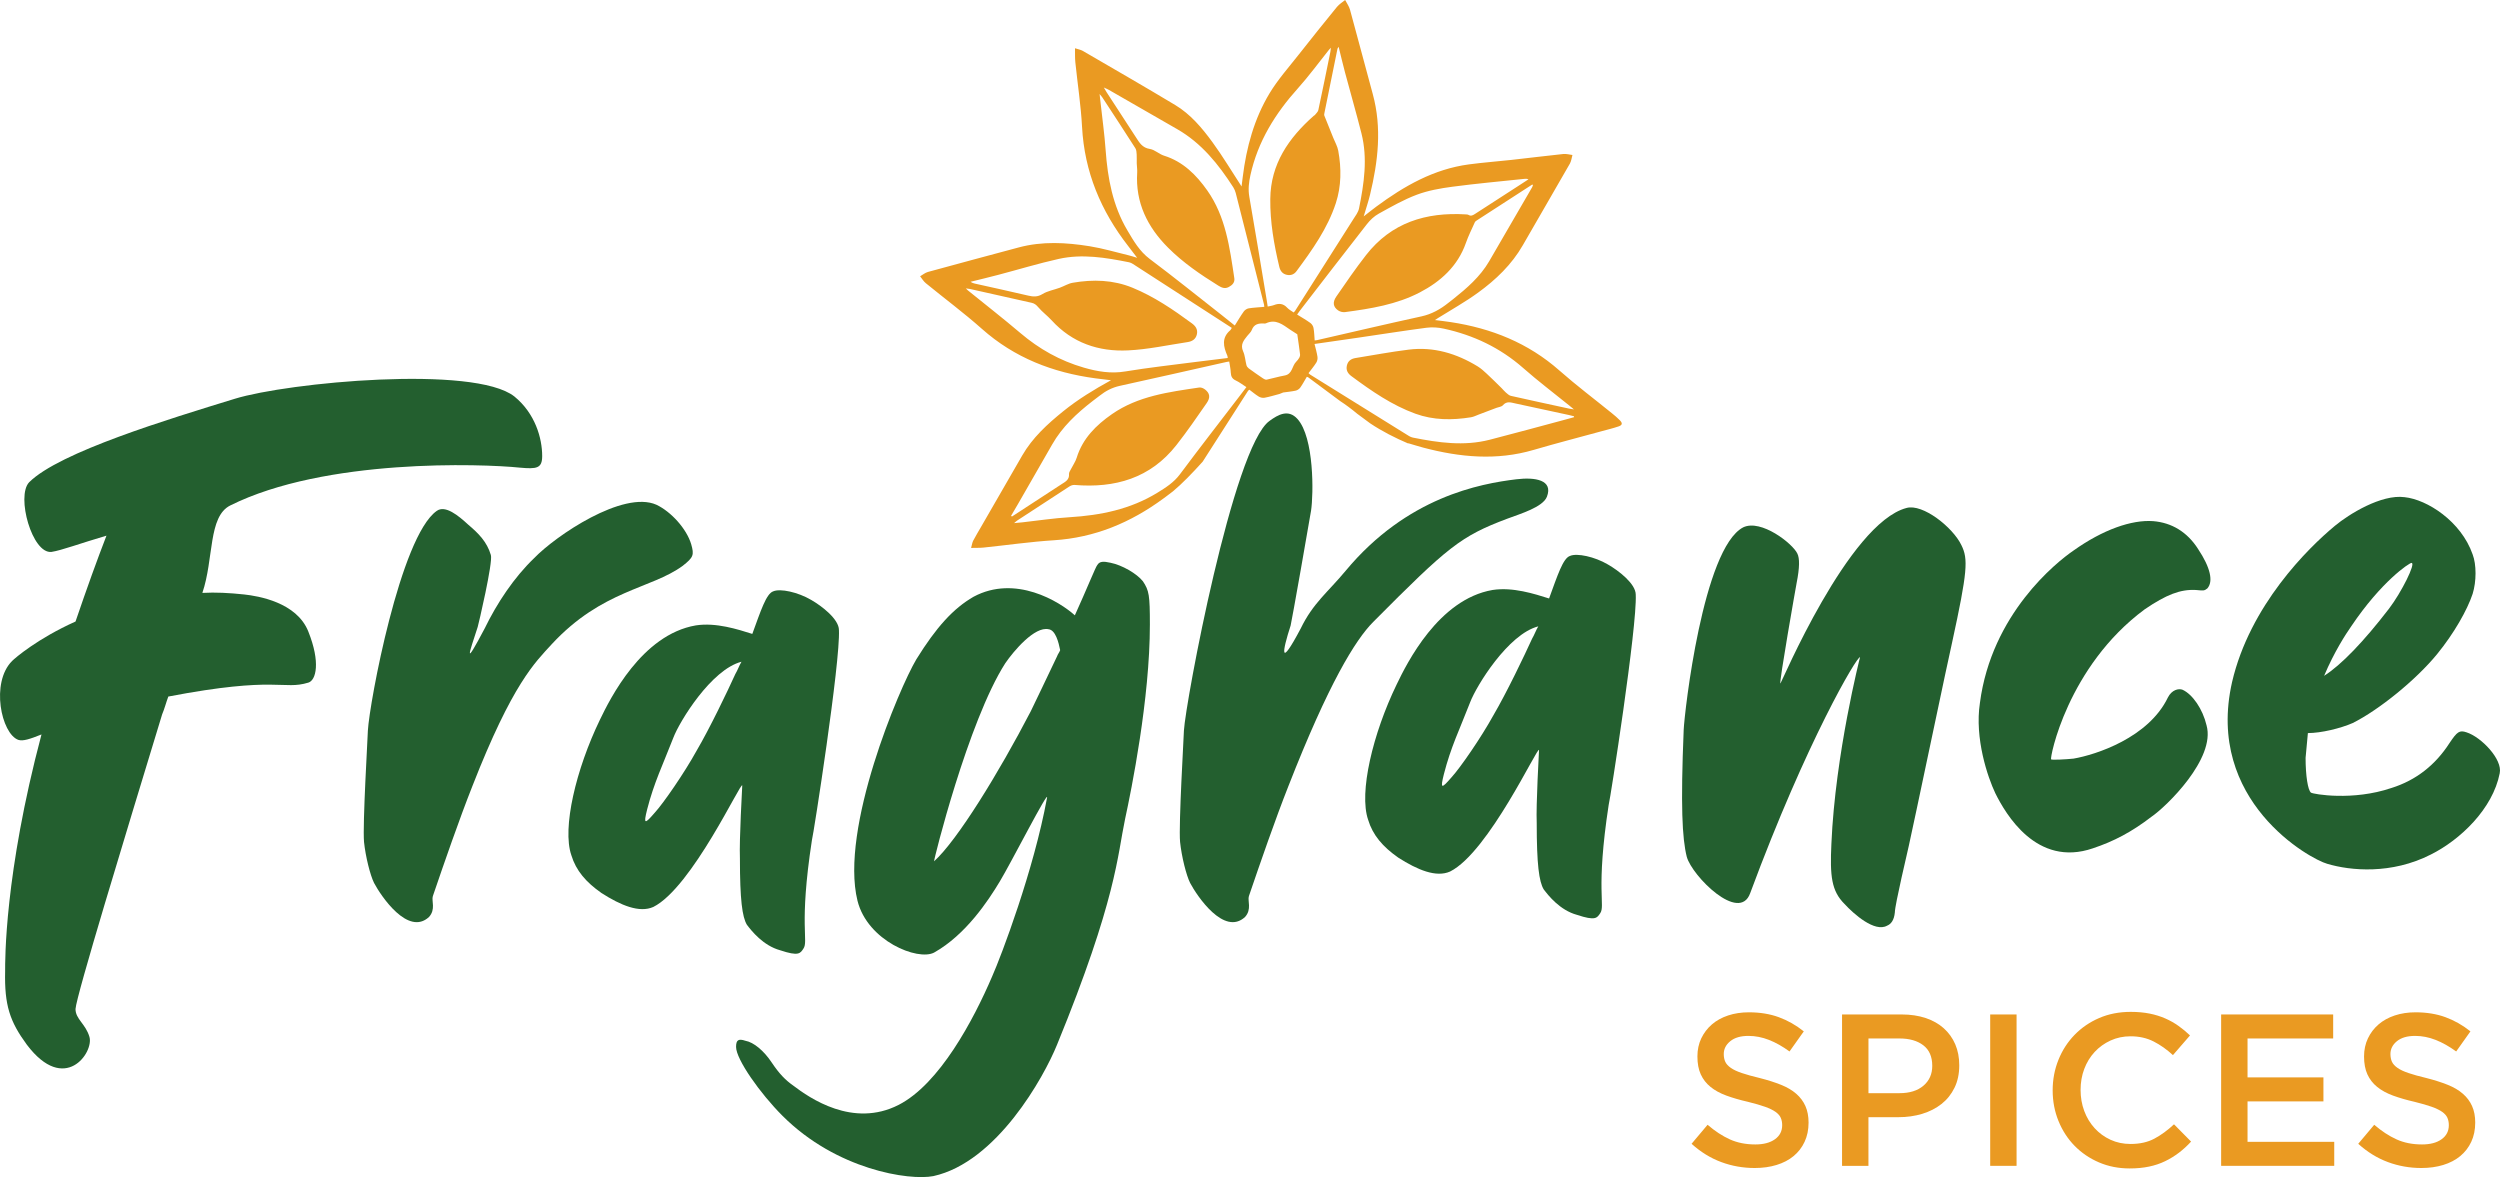
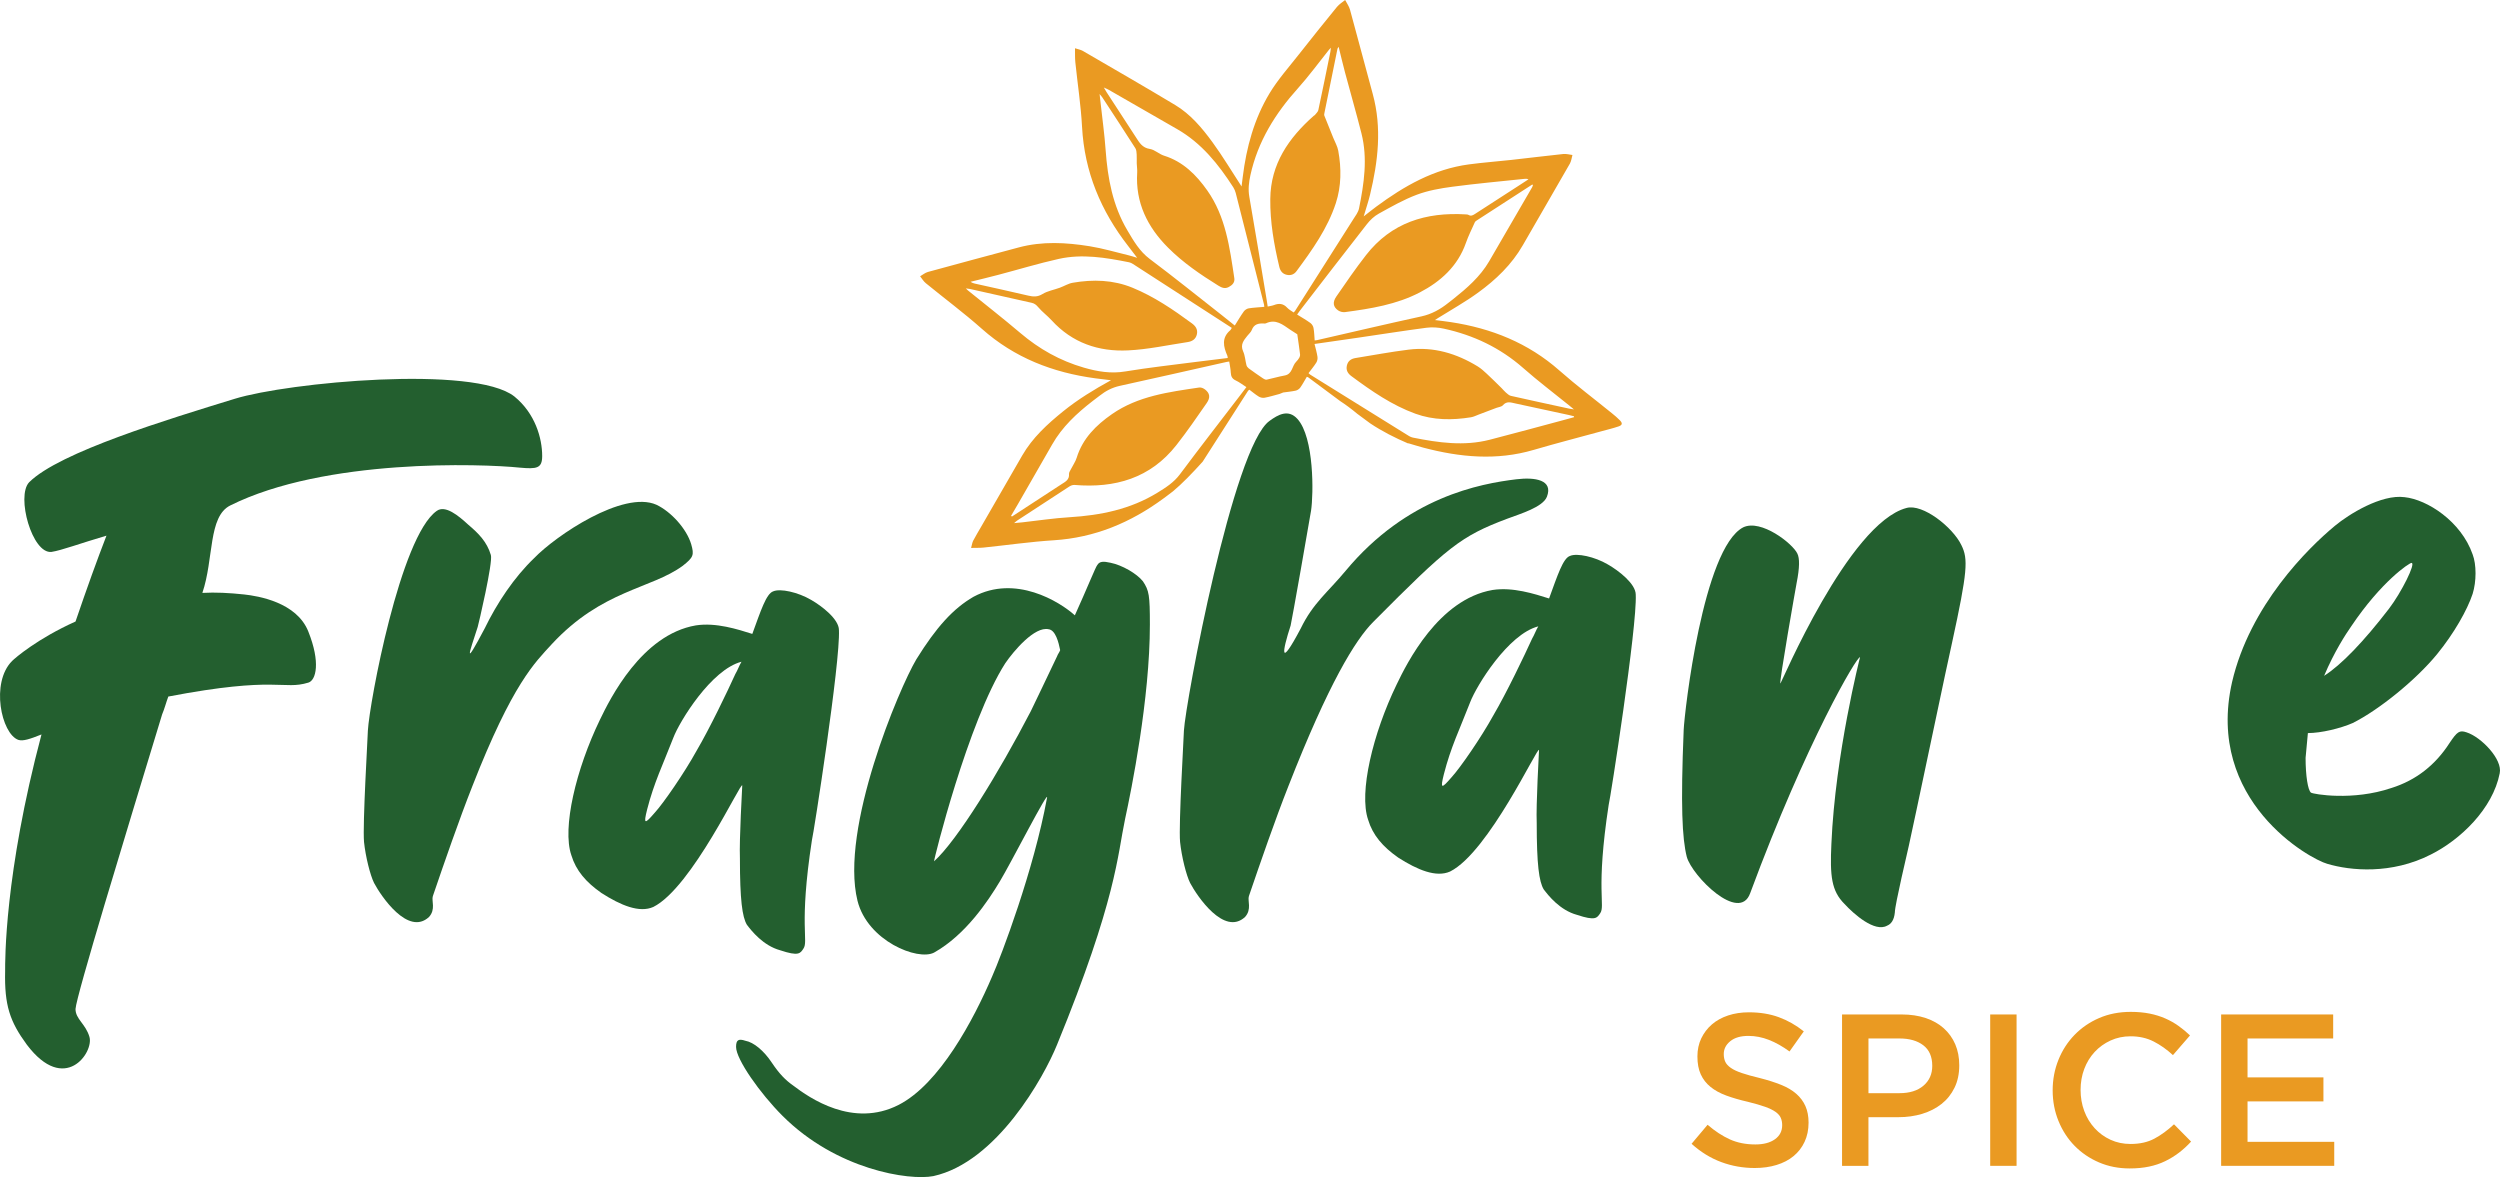
<svg xmlns="http://www.w3.org/2000/svg" version="1.1" id="Layer_1" x="0px" y="0px" width="260.46px" height="122.633px" viewBox="0 0 260.46 122.633" enable-background="new 0 0 260.46 122.633" xml:space="preserve">
  <g>
    <g>
      <path fill="#EA9A22" d="M179.749,110.626c0.105,0.226,0.298,0.437,0.576,0.63c0.278,0.196,0.664,0.376,1.153,0.54    c0.489,0.167,1.109,0.34,1.862,0.519c0.828,0.211,1.563,0.445,2.203,0.7c0.639,0.255,1.17,0.565,1.592,0.935    c0.422,0.366,0.742,0.795,0.96,1.284c0.217,0.486,0.329,1.063,0.329,1.723c0,0.751-0.14,1.419-0.416,2.005    c-0.273,0.587-0.658,1.082-1.149,1.487c-0.491,0.406-1.083,0.712-1.773,0.923c-0.689,0.211-1.446,0.316-2.272,0.316    c-1.217,0-2.381-0.206-3.492-0.62c-1.111-0.413-2.141-1.048-3.087-1.903l1.668-1.982c0.766,0.662,1.539,1.168,2.319,1.521    c0.782,0.354,1.668,0.529,2.659,0.529c0.856,0,1.535-0.18,2.039-0.54s0.755-0.848,0.755-1.466c0-0.284-0.049-0.54-0.147-0.766    c-0.098-0.226-0.278-0.43-0.542-0.619c-0.264-0.188-0.624-0.363-1.084-0.529c-0.46-0.165-1.059-0.338-1.795-0.52    c-0.843-0.193-1.594-0.411-2.247-0.651c-0.656-0.24-1.204-0.542-1.649-0.902s-0.782-0.795-1.017-1.306    c-0.233-0.51-0.35-1.134-0.35-1.87c0-0.691,0.133-1.317,0.4-1.881c0.271-0.563,0.637-1.048,1.107-1.453    c0.47-0.406,1.033-0.717,1.693-0.936c0.659-0.218,1.379-0.327,2.161-0.327c1.155,0,2.195,0.169,3.118,0.508    c0.924,0.338,1.793,0.829,2.603,1.477l-1.486,2.094c-0.722-0.525-1.435-0.928-2.141-1.204c-0.706-0.278-1.419-0.417-2.141-0.417    c-0.81,0-1.439,0.183-1.891,0.552c-0.452,0.367-0.678,0.814-0.678,1.339C179.59,110.13,179.643,110.4,179.749,110.626z" />
      <path fill="#EA9A22" d="M203.627,113.329c-0.331,0.677-0.782,1.24-1.354,1.688c-0.572,0.452-1.242,0.793-2.01,1.027    c-0.768,0.232-1.59,0.348-2.463,0.348h-3.138v5.069h-2.75v-15.771h6.219c0.917,0,1.746,0.124,2.49,0.371    c0.742,0.249,1.375,0.605,1.892,1.071c0.519,0.466,0.917,1.021,1.195,1.668c0.276,0.646,0.416,1.373,0.416,2.185    C204.125,111.874,203.958,112.654,203.627,113.329z M200.382,108.905c-0.618-0.475-1.446-0.713-2.486-0.713h-3.232v5.699h3.232    c1.055,0,1.888-0.259,2.497-0.78c0.611-0.521,0.917-1.21,0.917-2.068C201.31,110.092,201,109.38,200.382,108.905z" />
      <path fill="#EA9A22" d="M210.094,105.691v15.771h-2.747v-15.771H210.094z" />
      <path fill="#EA9A22" d="M227.004,120.1c-0.445,0.338-0.922,0.631-1.433,0.878c-0.51,0.248-1.068,0.437-1.678,0.563    c-0.607,0.129-1.28,0.192-2.017,0.192c-1.157,0-2.223-0.211-3.198-0.631c-0.977-0.42-1.822-0.995-2.535-1.723    c-0.715-0.728-1.273-1.588-1.678-2.581c-0.405-0.991-0.61-2.056-0.61-3.199c0-1.126,0.201-2.185,0.6-3.176    c0.396-0.99,0.957-1.857,1.678-2.602c0.722-0.744,1.576-1.331,2.568-1.759c0.991-0.428,2.086-0.641,3.288-0.641    c0.721,0,1.379,0.061,1.972,0.179c0.595,0.12,1.139,0.291,1.634,0.509c0.496,0.217,0.953,0.477,1.373,0.777    c0.422,0.3,0.82,0.631,1.195,0.989l-1.779,2.052c-0.631-0.586-1.299-1.059-2.006-1.419c-0.706-0.36-1.51-0.542-2.41-0.542    c-0.751,0-1.446,0.147-2.085,0.44c-0.637,0.293-1.189,0.689-1.655,1.193s-0.827,1.093-1.082,1.768    c-0.255,0.677-0.382,1.404-0.382,2.187c0,0.78,0.127,1.514,0.382,2.197c0.255,0.683,0.616,1.28,1.082,1.79    c0.466,0.511,1.019,0.913,1.655,1.206c0.639,0.293,1.334,0.438,2.085,0.438c0.96,0,1.786-0.184,2.478-0.552    c0.692-0.367,1.375-0.867,2.05-1.497l1.78,1.801C227.871,119.375,227.447,119.763,227.004,120.1z" />
      <path fill="#EA9A22" d="M243.079,108.192h-8.922v4.055h7.907v2.501h-7.907v4.213h9.033v2.501h-11.783v-15.771h11.672V108.192z" />
-       <path fill="#EA9A22" d="M249.206,110.626c0.105,0.226,0.298,0.437,0.576,0.63c0.278,0.196,0.662,0.376,1.151,0.54    c0.489,0.167,1.111,0.34,1.864,0.519c0.826,0.211,1.563,0.445,2.201,0.7c0.641,0.255,1.17,0.565,1.592,0.935    c0.422,0.366,0.742,0.795,0.96,1.284c0.219,0.486,0.329,1.063,0.329,1.723c0,0.751-0.14,1.419-0.414,2.005    c-0.275,0.587-0.66,1.082-1.151,1.487c-0.491,0.406-1.081,0.712-1.771,0.923c-0.692,0.211-1.449,0.316-2.275,0.316    c-1.215,0-2.381-0.206-3.492-0.62c-1.111-0.413-2.141-1.048-3.085-1.903l1.666-1.982c0.768,0.662,1.539,1.168,2.321,1.521    c0.78,0.354,1.668,0.529,2.659,0.529c0.856,0,1.535-0.18,2.037-0.54c0.504-0.36,0.755-0.848,0.755-1.466    c0-0.284-0.049-0.54-0.146-0.766c-0.1-0.226-0.278-0.43-0.542-0.619c-0.264-0.188-0.626-0.363-1.084-0.529    c-0.46-0.165-1.059-0.338-1.797-0.52c-0.843-0.193-1.592-0.411-2.247-0.651c-0.656-0.24-1.204-0.542-1.649-0.902    s-0.782-0.795-1.017-1.306c-0.233-0.51-0.35-1.134-0.35-1.87c0-0.691,0.135-1.317,0.402-1.881    c0.269-0.563,0.637-1.048,1.105-1.453c0.47-0.406,1.035-0.717,1.693-0.936c0.659-0.218,1.381-0.327,2.161-0.327    c1.155,0,2.197,0.169,3.121,0.508c0.923,0.338,1.79,0.829,2.602,1.477l-1.486,2.094c-0.722-0.525-1.437-0.928-2.141-1.204    c-0.706-0.278-1.419-0.417-2.14-0.417c-0.813,0-1.442,0.183-1.894,0.552c-0.449,0.367-0.675,0.814-0.675,1.339    C249.048,110.13,249.101,110.4,249.206,110.626z" />
    </g>
    <g>
      <path fill="#235F2F" d="M56.487,47.512c0,1.289-0.563,1.369-2.336,1.208c-3.948-0.404-20.286-0.984-30.167,3.944    c-2.309,1.153-1.693,5.561-2.901,9.107c1.37-0.08,2.82,0,4.351,0.162c1.451,0.16,5.481,0.806,6.69,3.868    c1.289,3.222,0.805,5.078,0,5.318c-2.66,0.806-3.224-0.726-14.588,1.45c-0.24,0.646-0.4,1.289-0.643,1.854    c-3.949,12.973-8.947,29.332-9.026,30.702c0,1.048,1.048,1.533,1.451,2.899c0.483,1.615-2.58,6.046-6.527,0.808    c-1.773-2.416-2.337-4.109-2.256-7.656c0-1.046-0.081-10.071,3.788-24.658c-1.21,0.484-1.936,0.725-2.418,0.564    c-1.772-0.643-2.902-5.963-0.644-8.22c0.321-0.322,2.659-2.336,6.607-4.109c1.209-3.547,2.257-6.448,3.224-8.945    c-2.74,0.805-4.675,1.531-5.722,1.692c-2.015,0.242-3.706-5.803-2.337-7.252c3.143-3.144,14.566-6.59,21.437-8.704    c5.519-1.699,24.927-3.542,29.118-0.238C55.763,43.079,56.487,45.658,56.487,47.512z" />
      <path fill="#235F2F" d="M71.126,58.951c-3.304,2.419-8.38,2.499-13.62,8.139c-1.771,1.934-4.108,4.11-8.298,14.828    c-1.37,3.467-2.902,7.897-4.112,11.444c-0.161,0.482,0.325,1.368-0.401,2.174c-2.176,2.016-4.998-2.174-5.723-3.545    c-0.402-0.806-0.886-2.739-1.046-4.27c-0.162-1.773,0.401-11.203,0.401-11.604c0.161-2.901,3.386-20.228,7.172-22.887    c0.887-0.645,2.257,0.483,3.304,1.45c1.048,0.887,1.935,1.773,2.337,3.144c0.241,0.726-1.29,7.25-1.371,7.496    c-0.885,2.736-1.531,4.43,0.725,0.16c1.291-2.66,3.062-5.319,5.159-7.334c2.255-2.336,9.268-7.092,12.732-5.561    c1.531,0.725,3.143,2.499,3.626,4.109C72.334,57.824,72.253,58.064,71.126,58.951z" />
      <path fill="#235F2F" d="M87.404,65.64c0.161,3.304-2.658,21.356-2.819,21.919c-1.371,8.945-0.322,10.479-0.887,11.282    c-0.322,0.484-0.484,0.808-2.417,0.162c-1.771-0.485-2.982-2.016-3.467-2.659c-0.483-0.808-0.726-2.579-0.726-6.932    c-0.079-1.854,0.243-7.494,0.243-7.574c-0.08-0.564-5.238,10.637-9.265,12.652c-1.452,0.646-3.387-0.162-5.401-1.451    c-1.611-1.128-2.658-2.336-3.143-3.949c-0.967-2.819,0.485-8.945,2.981-14.103c1.048-2.174,4.351-8.865,9.994-9.831    c2.095-0.322,4.351,0.403,5.882,0.888c0.886-2.418,1.451-4.191,2.176-4.434c0.726-0.322,2.579,0.082,3.949,0.887    C85.633,63.143,87.404,64.513,87.404,65.64z M77.251,68.943c-3.143,0.806-6.446,6.206-7.092,7.897    c-1.127,2.901-2.014,4.675-2.739,7.496c-0.403,1.611-0.24,1.529,0.808,0.32c0.883-0.966,3.061-4.109,4.349-6.446    c1.372-2.336,3.225-6.203,4.03-7.979C76.848,69.831,77.01,69.347,77.251,68.943z" />
      <path fill="#235F2F" d="M119.074,60.561c0.646,0.967,0.725,1.451,0.725,4.514c0,7.734-1.931,17.245-2.578,20.227    c-0.805,3.787-0.887,8.382-7.091,23.532c-1.37,3.385-6.286,12.247-12.894,13.698c-2.499,0.485-10.073-0.644-15.715-6.286    c-2.336-2.336-4.834-5.883-4.834-7.172c0-0.725,0.243-0.885,0.966-0.645c0.887,0.162,1.935,1.048,2.74,2.258    c0.807,1.206,1.45,1.852,2.255,2.417c1.693,1.288,6.207,4.433,10.962,2.014c4.271-2.176,7.816-8.862,9.75-13.377    c0.967-2.177,4.352-11.119,5.722-18.616c0.241-1.048-3.79,6.85-4.917,8.705c-1.209,2.014-3.546,5.561-6.85,7.414    c-1.692,0.886-6.931-1.21-7.978-5.4c-1.853-7.496,4.351-22.16,6.125-25.144c2.095-3.383,3.869-5.317,5.963-6.526    c4.353-2.337,8.944,0.483,10.557,1.933c1.21-2.658,2.176-5.075,2.336-5.237c0.241-0.403,0.646-0.403,1.371-0.242    C116.899,58.869,118.43,59.754,119.074,60.561z M110.452,67.733c-0.16-0.806-0.482-2.096-1.207-2.176    c-1.453-0.323-3.628,2.256-4.513,3.544c-3.869,6.046-7.495,20.632-7.415,20.632c2.418-2.177,6.77-9.268,10.074-15.634    c0.563-1.128,1.612-3.385,2.739-5.723C110.21,68.136,110.371,67.976,110.452,67.733z" />
      <path fill="#235F2F" d="M157.013,54.048c-4.822,1.818-6.146,2.897-13.951,10.753c-1.849,1.86-4.646,6.398-8.837,17.116    c-1.369,3.467-2.899,7.897-4.11,11.444c-0.159,0.482,0.323,1.368-0.401,2.174c-2.177,2.016-4.998-2.174-5.723-3.545    c-0.403-0.806-0.885-2.739-1.046-4.27c-0.164-1.773,0.4-11.203,0.4-11.604c0.162-2.901,5.136-29.609,8.924-32.269    c0.886-0.646,1.953-1.256,2.906-0.196c1.746,1.938,1.681,7.819,1.415,9.555c-0.116,0.756-2.044,11.719-2.126,11.96    c-0.886,2.739-1.206,4.582,1.05,0.313c1.289-2.66,2.821-3.771,4.678-6.008c6.403-7.705,14.028-9.08,17.788-9.537    c1.963-0.239,3.853,0.07,3.185,1.813C160.746,52.844,158.356,53.542,157.013,54.048z" />
      <path fill="#235F2F" d="M170.418,61.95c0.16,3.306-2.659,21.355-2.822,21.921c-1.368,8.942-0.322,10.474-0.885,11.281    c-0.325,0.482-0.483,0.806-2.419,0.16c-1.773-0.482-2.981-2.014-3.465-2.657c-0.484-0.808-0.726-2.581-0.726-6.933    c-0.082-1.852,0.241-7.494,0.241-7.574c-0.078-0.563-5.238,10.636-9.266,12.651c-1.451,0.646-3.385-0.162-5.4-1.448    c-1.611-1.131-2.659-2.339-3.142-3.952c-0.969-2.819,0.482-8.944,2.981-14.101c1.046-2.176,4.35-8.865,9.99-9.832    c2.097-0.323,4.353,0.403,5.884,0.886c0.886-2.417,1.45-4.19,2.176-4.432c0.726-0.323,2.579,0.081,3.949,0.887    C168.645,59.453,170.418,60.822,170.418,61.95z M160.265,65.256c-3.145,0.806-6.448,6.203-7.094,7.895    c-1.128,2.901-2.014,4.675-2.739,7.496c-0.405,1.611-0.242,1.531,0.806,0.323c0.888-0.968,3.062-4.11,4.35-6.448    c1.371-2.337,3.225-6.206,4.03-7.978C159.86,66.14,160.02,65.656,160.265,65.256z" />
      <path fill="#235F2F" d="M204.344,56.792c0.726,1.451,0.644,2.74-0.968,10.155c-0.16,0.564-4.19,19.823-4.513,21.193    c-0.08,0.403-1.451,6.124-1.451,6.93c-0.08,0.806-0.402,1.208-0.805,1.37c-1.291,0.726-3.467-1.208-4.433-2.256    c-1.371-1.371-1.531-2.901-1.371-6.286c0.403-9.348,2.982-19.421,2.982-19.421c-0.243-0.24-5.561,8.703-11.444,24.579    c-1.126,3.144-6.043-1.773-6.606-3.787c-0.484-1.937-0.646-5.318-0.322-13.218c0.08-1.852,2.014-18.938,6.203-21.112    c1.854-0.888,5.158,1.691,5.642,2.739c0.242,0.484,0.242,1.451-0.078,3.063c-0.08,0.402-1.854,10.475-1.693,10.475    c0.08,0,7.091-16.681,13.135-18.292C200.315,52.441,203.457,54.94,204.344,56.792z" />
-       <path fill="#235F2F" d="M213.692,79.114c0.078,0.082,1.611,0,2.337-0.078c2.336-0.403,7.814-2.177,9.83-6.368    c0.405-0.806,1.128-0.968,1.531-0.806c1.048,0.482,2.098,2.014,2.498,3.707c0.969,3.467-4.189,8.462-5.721,9.51    c-2.094,1.611-3.949,2.577-6.125,3.303c-5.882,2.016-9.105-3.625-10.153-5.722c-0.806-1.69-2.177-5.723-1.613-9.428    c1.21-9.269,7.979-14.667,9.753-15.876c3.062-2.175,6.045-3.224,8.299-3.062c1.937,0.16,3.547,1.128,4.676,2.9    c1.288,1.935,1.61,3.385,0.966,4.11c-0.323,0.243-0.323,0.243-1.209,0.162c-1.61-0.082-3.062,0.483-5.317,2.015    C215.383,69.445,213.53,79.036,213.692,79.114z" />
      <path fill="#235F2F" d="M260.43,80.564c-0.725,3.709-4.109,6.932-7.171,8.462c-4.112,2.097-8.38,1.693-10.799,0.968    c-1.773-0.484-12.732-6.528-9.913-18.938c1.854-7.979,7.897-13.942,10.719-16.279c1.45-1.208,4.835-3.304,7.252-2.98    c2.336,0.241,5.883,2.498,7.091,5.963c0.403,1.047,0.403,2.82,0,4.11c-0.563,1.691-1.934,4.111-3.707,6.285    c-2.176,2.661-6.043,5.803-8.784,7.172c-1.289,0.564-3.303,1.048-4.673,1.048c-0.08,0.886-0.16,1.693-0.24,2.581    c0,1.851,0.24,3.382,0.563,3.624c0.242,0.161,4.351,0.886,8.38-0.484c2.579-0.806,4.595-2.417,6.046-4.673    c0.806-1.208,1.048-1.371,1.773-1.128C258.497,76.779,260.75,79.114,260.43,80.564z M242.135,70.411    c1.773-1.126,4.112-3.547,6.771-7.01c1.288-1.692,2.819-4.755,2.336-4.755c-0.242,0-3.142,1.935-6.285,6.61    C244.394,66.062,243.186,67.915,242.135,70.411z" />
    </g>
    <path fill-rule="evenodd" clip-rule="evenodd" fill="#EA9A22" d="M162.881,16.044c-1.807,0.19-3.614,0.417-5.426,0.617   c-1.472,0.164-2.951,0.269-4.419,0.466c-3.661,0.489-6.748,2.257-9.656,4.406c-0.411,0.305-0.81,0.628-1.305,1.012   c0.246-0.838,0.489-1.542,0.662-2.262c0.835-3.469,1.248-6.95,0.286-10.474c-0.801-2.934-1.572-5.878-2.378-8.811   c-0.1-0.351-0.331-0.666-0.502-0.999c-0.289,0.238-0.626,0.439-0.858,0.726C137.953,2.358,136.633,4,135.33,5.66   c-1.05,1.341-2.201,2.626-3.074,4.079c-1.599,2.66-2.402,5.622-2.782,8.696c-0.042,0.338-0.085,0.681-0.124,0.989   c-1.016-1.557-1.958-3.14-3.039-4.619c-1.084-1.482-2.281-2.909-3.881-3.868c-3.189-1.916-6.416-3.77-9.631-5.641   c-0.204-0.116-0.448-0.153-0.802-0.269c0.01,0.553-0.011,1.01,0.036,1.465c0.232,2.245,0.579,4.479,0.699,6.729   c0.251,4.684,1.962,8.763,4.811,12.42c0.291,0.373,0.571,0.75,0.931,1.219c-0.368-0.108-0.608-0.193-0.854-0.252   c-1.366-0.328-2.716-0.732-4.095-0.954c-2.464-0.396-4.94-0.533-7.394,0.125c-3.154,0.847-6.309,1.689-9.458,2.554   c-0.29,0.081-0.544,0.297-0.813,0.451c0.193,0.243,0.357,0.528,0.594,0.72c1.943,1.59,3.963,3.09,5.84,4.755   c3.398,3.021,7.396,4.561,11.829,5.157c0.541,0.075,1.082,0.133,1.624,0.199c-1.758,0.965-3.449,1.994-4.999,3.25   c-1.635,1.324-3.177,2.734-4.246,4.582c-1.425,2.469-2.847,4.938-4.272,7.408c-0.281,0.489-0.573,0.968-0.837,1.47   c-0.103,0.196-0.13,0.433-0.223,0.76c0.51-0.013,0.909,0.003,1.302-0.037c2.438-0.253,4.865-0.604,7.306-0.76   c4.285-0.269,8.026-1.846,11.426-4.349c0.092-0.075,0.189-0.147,0.286-0.211c0.231-0.175,0.463-0.35,0.71-0.538   c0.925-0.767,2.029-1.903,3.098-3.092c1.58-2.466,3.158-4.932,4.737-7.396c0.016-0.025,0.05-0.04,0.13-0.101   c0.315,0.234,0.628,0.503,0.976,0.716c0.166,0.102,0.411,0.156,0.599,0.122c0.517-0.096,1.021-0.253,1.559-0.394l0.384-0.154   c0.428-0.061,0.87-0.099,1.301-0.192c0.175-0.038,0.369-0.166,0.475-0.31c0.251-0.353,0.453-0.739,0.691-1.137   c0.055,0.023,0.116,0.037,0.16,0.071c1.107,0.822,2.214,1.647,3.323,2.47c0.536,0.347,1.122,0.777,1.766,1.313   c0.451,0.333,0.902,0.667,1.352,1.001c1.237,0.826,2.61,1.524,3.979,2.106c-0.008-0.014-0.019-0.025-0.029-0.04   c0.605,0.176,1.092,0.333,1.586,0.464c3.814,1.006,7.633,1.371,11.5,0.233c2.348-0.688,4.718-1.298,7.075-1.945   c0.59-0.161,1.188-0.303,1.765-0.5c0.398-0.135,0.435-0.334,0.137-0.636c-0.257-0.264-0.542-0.505-0.83-0.736   c-1.824-1.481-3.705-2.896-5.464-4.447c-3.26-2.879-7.087-4.403-11.323-5.047c-0.515-0.079-1.036-0.138-1.649-0.215   c0.169-0.11,0.247-0.161,0.323-0.212c1.394-0.873,2.836-1.673,4.16-2.638c1.859-1.348,3.513-2.926,4.675-4.954   c1.628-2.836,3.278-5.661,4.9-8.497c0.149-0.263,0.182-0.597,0.266-0.896C163.505,16.11,163.19,16.013,162.881,16.044z    M130.157,20.491c-0.132-0.77-0.048-1.491,0.117-2.244c0.769-3.504,2.584-6.416,4.953-9.052c1.145-1.277,2.163-2.675,3.24-4.02   c0.036-0.046,0.082-0.088,0.192-0.202c-0.025,0.199-0.032,0.315-0.055,0.428c-0.414,2.025-0.82,4.05-1.255,6.071   c-0.042,0.186-0.232,0.344-0.358,0.51c-0.029,0.037-0.082,0.05-0.12,0.083c-2.61,2.313-4.492,5.019-4.527,8.664   c-0.027,2.396,0.386,4.746,0.94,7.073c0.104,0.428,0.331,0.729,0.773,0.828c0.424,0.095,0.774-0.043,1.022-0.383   c1.633-2.206,3.229-4.441,4.094-7.081c0.579-1.781,0.586-3.625,0.253-5.458c-0.082-0.464-0.34-0.899-0.519-1.345   c-0.311-0.774-0.627-1.544-0.931-2.316c-0.033-0.08-0.01-0.19,0.009-0.281c0.451-2.23,0.904-4.461,1.36-6.693   c0.011-0.042,0.044-0.075,0.12-0.197c0.233,0.943,0.437,1.816,0.668,2.682c0.565,2.115,1.173,4.218,1.71,6.34   c0.66,2.62,0.269,5.227-0.253,7.814c-0.082,0.406-0.377,0.78-0.607,1.145c-2.012,3.182-4.038,6.358-6.06,9.541   c-0.023,0.039-0.065,0.072-0.142,0.155c-0.224-0.16-0.489-0.292-0.677-0.496c-0.405-0.439-0.852-0.48-1.375-0.274   c-0.191,0.074-0.405,0.096-0.653,0.154c-0.038-0.248-0.067-0.462-0.105-0.676C131.37,27.669,130.782,24.077,130.157,20.491z    M117.458,24.006c-1.531-2.581-2.055-5.418-2.268-8.358c-0.119-1.67-0.352-3.332-0.534-4.998c-0.026-0.238-0.054-0.478-0.097-0.854   c0.155,0.189,0.234,0.271,0.294,0.363c1.15,1.758,2.303,3.513,3.431,5.28c0.117,0.177,0.125,0.436,0.14,0.66   c0.022,0.3-0.005,0.609,0.006,0.914c0.008,0.323,0.066,0.644,0.047,0.962c-0.197,3.136,1.07,5.681,3.22,7.83   c1.553,1.555,3.365,2.794,5.23,3.951c0.342,0.211,0.681,0.364,1.089,0.147c0.373-0.197,0.644-0.476,0.581-0.913   c-0.482-3.188-0.893-6.417-2.815-9.142c-1.14-1.619-2.523-3.011-4.513-3.631c-0.514-0.162-0.96-0.619-1.471-0.698   c-0.798-0.12-1.096-0.667-1.461-1.229c-1.005-1.562-2.024-3.113-3.038-4.67c-0.083-0.127-0.158-0.261-0.298-0.503   c0.248,0.115,0.388,0.168,0.517,0.242c2.377,1.365,4.752,2.734,7.128,4.097c2.536,1.455,4.299,3.659,5.846,6.063   c0.227,0.352,0.307,0.809,0.413,1.227c0.937,3.665,1.861,7.332,2.789,11c0.015,0.062,0.015,0.125,0.025,0.223   c-0.569,0.051-1.101,0.073-1.625,0.155c-0.185,0.029-0.401,0.171-0.513,0.328c-0.325,0.451-0.606,0.938-0.937,1.463   c-0.483-0.387-0.918-0.74-1.355-1.084c-2.497-1.957-4.966-3.948-7.503-5.851C118.722,26.18,118.107,25.103,117.458,24.006z    M129.198,41.196c-2.092,2.737-4.209,5.454-6.267,8.216c-0.64,0.861-1.487,1.394-2.369,1.935c-2.805,1.715-5.891,2.34-9.122,2.539   c-1.652,0.099-3.297,0.353-4.946,0.536c-0.234,0.027-0.475,0.046-0.843,0.079c0.179-0.151,0.252-0.223,0.337-0.278   c1.81-1.184,3.62-2.37,5.437-3.547c0.146-0.094,0.352-0.166,0.521-0.152c4.216,0.35,7.899-0.695,10.613-4.149   c1.112-1.415,2.135-2.902,3.16-4.383c0.405-0.581,0.325-1.022-0.164-1.407c-0.159-0.126-0.416-0.242-0.606-0.214   c-3.175,0.472-6.386,0.884-9.106,2.778c-1.641,1.142-3.05,2.528-3.669,4.538c-0.132,0.424-0.407,0.801-0.607,1.207   c-0.08,0.157-0.206,0.331-0.194,0.488c0.052,0.607-0.389,0.813-0.793,1.074c-1.719,1.114-3.434,2.238-5.149,3.358   c-0.034-0.023-0.063-0.046-0.096-0.07c0.237-0.408,0.484-0.814,0.719-1.227c1.189-2.067,2.381-4.132,3.561-6.204   c1.051-1.845,2.564-3.251,4.221-4.532c0.242-0.187,0.489-0.367,0.729-0.555c0.629-0.499,1.308-0.852,2.105-1.027   c3.712-0.813,7.415-1.659,11.123-2.491c0.074-0.017,0.155-0.026,0.274-0.042c0.057,0.397,0.146,0.773,0.16,1.158   c0.019,0.392,0.146,0.645,0.524,0.817c0.372,0.174,0.707,0.439,1.104,0.69C129.618,40.644,129.41,40.922,129.198,41.196z    M127.873,37.069c0.026,0.056,0.021,0.125,0.039,0.229c-1.141,0.141-2.269,0.272-3.394,0.417c-2.428,0.316-4.863,0.584-7.278,0.983   c-1.503,0.253-2.897,0.014-4.324-0.398c-2.479-0.717-4.651-1.94-6.611-3.605c-1.792-1.521-3.646-2.967-5.472-4.445   c-0.048-0.039-0.09-0.086-0.21-0.204c0.197,0.025,0.31,0.032,0.417,0.056c2.145,0.481,4.286,0.966,6.431,1.442   c0.295,0.064,0.481,0.206,0.684,0.447c0.423,0.502,0.964,0.897,1.408,1.381c2.144,2.352,4.894,3.281,7.961,3.133   c2.077-0.098,4.138-0.553,6.209-0.866c0.47-0.071,0.851-0.297,0.965-0.818c0.109-0.519-0.15-0.862-0.538-1.145   c-1.94-1.424-3.926-2.778-6.163-3.696c-2.014-0.828-4.116-0.888-6.234-0.522c-0.465,0.079-0.893,0.353-1.347,0.518   c-0.603,0.223-1.271,0.331-1.805,0.659c-0.516,0.314-0.957,0.288-1.488,0.163c-1.854-0.437-3.717-0.84-5.578-1.256   c-0.137-0.033-0.277-0.073-0.422-0.187c0.956-0.238,1.917-0.465,2.873-0.719c2.098-0.552,4.182-1.188,6.299-1.661   c2.459-0.549,4.91-0.134,7.339,0.351c0.138,0.027,0.276,0.096,0.397,0.174c3.42,2.209,6.841,4.422,10.301,6.66   c-0.065,0.105-0.092,0.187-0.148,0.235C127.243,35.19,127.455,36.115,127.873,37.069z M135.043,37.686   c-0.449,0.437-0.378,1.289-1.202,1.435c-0.629,0.11-1.244,0.302-1.875,0.433c-0.111,0.022-0.266-0.055-0.373-0.127   c-0.506-0.341-1.008-0.69-1.498-1.05c-0.104-0.078-0.202-0.208-0.233-0.33c-0.125-0.479-0.145-1-0.348-1.442   c-0.316-0.705,0.061-1.146,0.441-1.621c0.159-0.202,0.379-0.382,0.463-0.609c0.224-0.598,0.68-0.696,1.224-0.674   c0.082,0.003,0.173,0.02,0.238-0.012c1.039-0.498,1.773,0.145,2.543,0.665c0.24,0.162,0.484,0.313,0.733,0.472   c0.018,0.116,0.034,0.226,0.049,0.335c0.082,0.587,0.171,1.175,0.24,1.764c0.013,0.111-0.023,0.245-0.08,0.343   C135.28,37.418,135.167,37.563,135.043,37.686z M150.417,34.239c3.093,0.674,5.866,1.986,8.271,4.098   c1.543,1.36,3.188,2.604,4.79,3.899c0.133,0.111,0.266,0.223,0.502,0.416c-0.255-0.042-0.388-0.057-0.517-0.084   c-2.02-0.438-4.04-0.872-6.056-1.327c-0.19-0.044-0.363-0.215-0.523-0.349c-0.158-0.136-0.288-0.303-0.434-0.449   c-0.517-0.506-1.027-1.02-1.559-1.511c-0.293-0.273-0.595-0.546-0.933-0.756c-2.209-1.35-4.592-2.072-7.194-1.75   c-1.852,0.23-3.688,0.575-5.529,0.873c-0.466,0.074-0.805,0.298-0.915,0.798c-0.105,0.498,0.116,0.828,0.498,1.108   c2.079,1.538,4.2,3.008,6.648,3.898c1.875,0.681,3.827,0.686,5.782,0.371c0.28-0.045,0.546-0.185,0.818-0.287   c0.615-0.23,1.231-0.464,1.847-0.698c0.226-0.085,0.525-0.106,0.662-0.266c0.391-0.454,0.814-0.297,1.266-0.199   c1.879,0.41,3.758,0.812,5.636,1.218c0.169,0.038,0.336,0.084,0.504,0.126c0.005,0.032,0.007,0.063,0.011,0.095   c-0.335,0.094-0.668,0.189-1.004,0.277c-2.598,0.695-5.187,1.405-7.791,2.075c-2.683,0.688-5.348,0.305-7.998-0.225   c-0.262-0.053-0.504-0.225-0.731-0.367c-3.328-2.063-6.653-4.132-9.977-6.2c-0.038-0.025-0.069-0.063-0.164-0.147   c0.271-0.363,0.571-0.716,0.813-1.104c0.104-0.163,0.149-0.405,0.12-0.596c-0.065-0.442-0.193-0.876-0.308-1.34   c1.548-0.223,3.041-0.433,4.533-0.653c2.375-0.348,4.745-0.723,7.126-1.037C149.201,34.07,149.837,34.11,150.417,34.239z    M159.625,19.507c-1.492,2.576-2.981,5.156-4.486,7.728c-0.937,1.601-2.315,2.791-3.743,3.929c-0.163,0.13-0.333,0.257-0.496,0.386   c-0.839,0.671-1.735,1.179-2.814,1.414c-3.629,0.791-7.25,1.645-10.87,2.473c-0.078,0.019-0.156,0.02-0.247,0.033   c-0.038-0.449-0.044-0.882-0.122-1.304c-0.034-0.188-0.169-0.403-0.325-0.515c-0.426-0.312-0.894-0.572-1.381-0.879   c0.082-0.119,0.147-0.222,0.222-0.317c2.338-3.03,4.673-6.07,7.032-9.083c0.337-0.435,0.77-0.846,1.246-1.109   c1.297-0.717,2.596-1.462,3.977-1.979c1.173-0.438,2.455-0.665,3.707-0.83c2.488-0.33,4.993-0.554,7.49-0.819   c0.133-0.014,0.266-0.019,0.428,0.048c-0.331,0.218-0.662,0.434-0.995,0.648c-1.518,0.981-3.038,1.957-4.555,2.945   c-0.226,0.146-0.428,0.276-0.7,0.113c-0.078-0.045-0.188-0.045-0.284-0.053c-4.147-0.249-7.754,0.855-10.394,4.249   c-1.088,1.395-2.09,2.856-3.092,4.312c-0.411,0.599-0.331,1.075,0.184,1.44c0.188,0.133,0.483,0.211,0.713,0.181   c2.688-0.356,5.388-0.791,7.809-2.056c2.159-1.126,3.943-2.725,4.793-5.145c0.259-0.738,0.615-1.445,0.934-2.16   c0.036-0.08,0.127-0.142,0.203-0.193c1.91-1.238,3.822-2.476,5.735-3.71c0.017-0.013,0.055-0.005,0.126-0.006   C159.685,19.344,159.666,19.434,159.625,19.507z" />
  </g>
</svg>